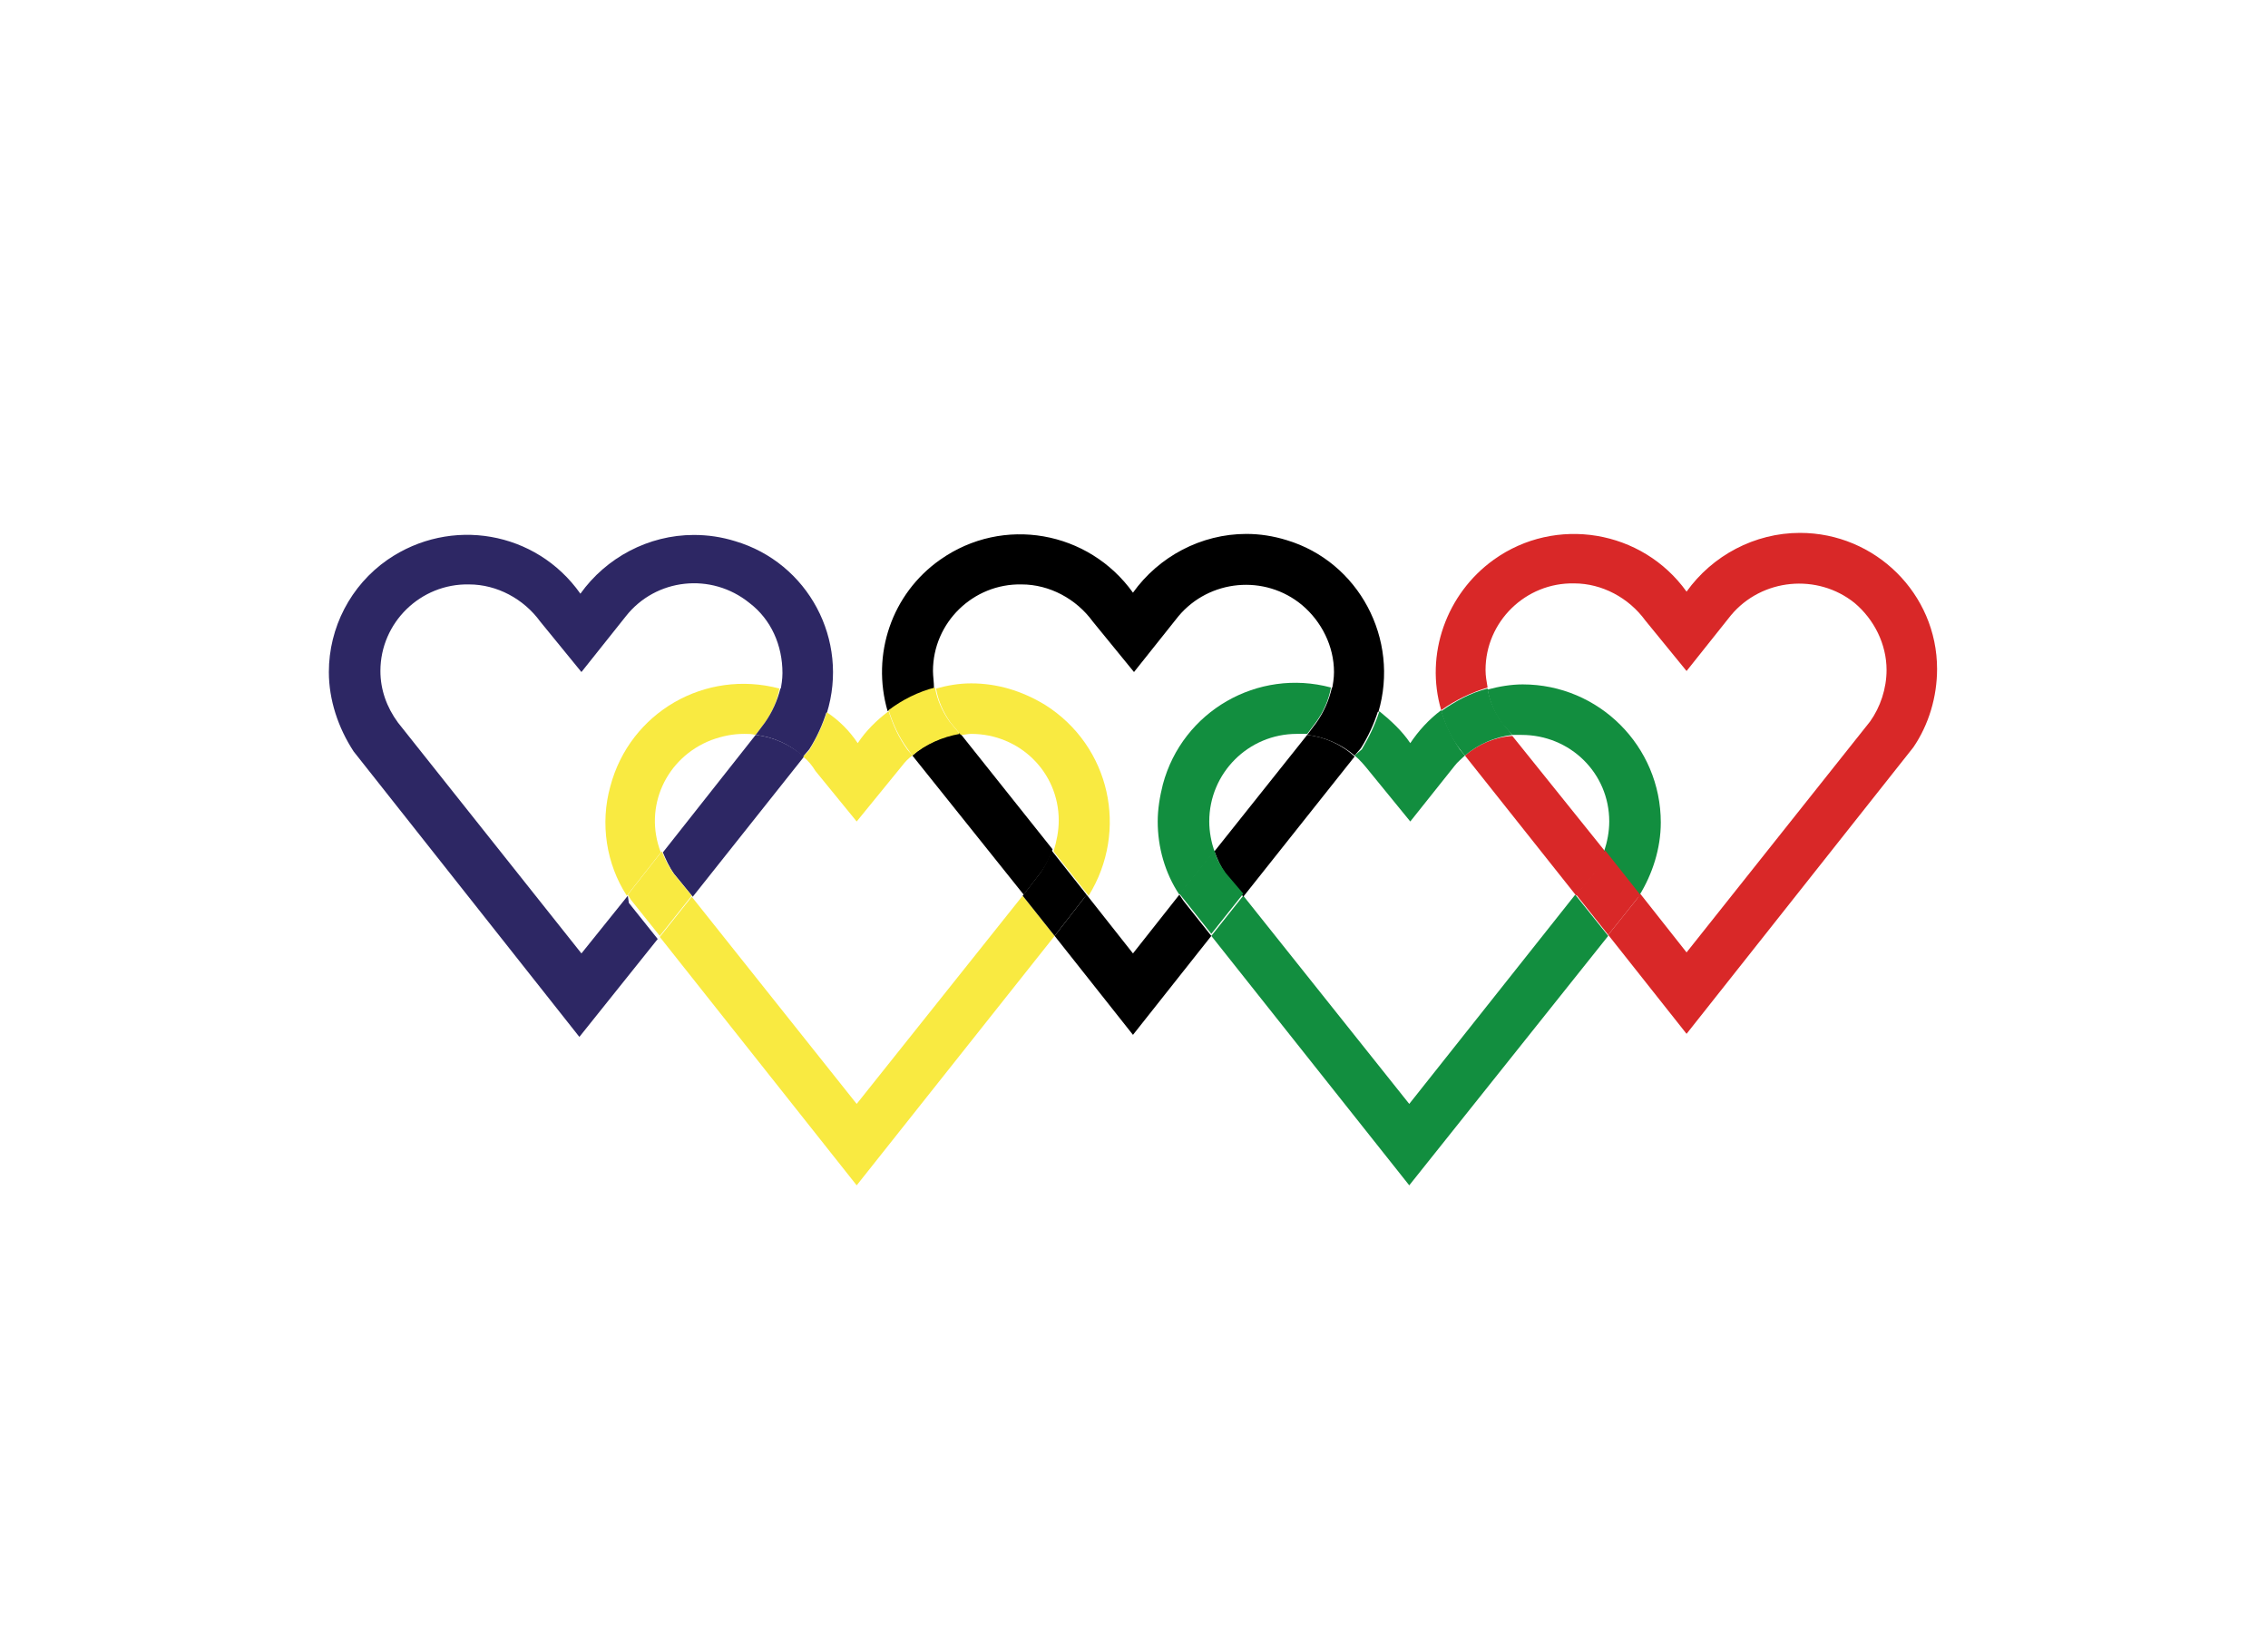
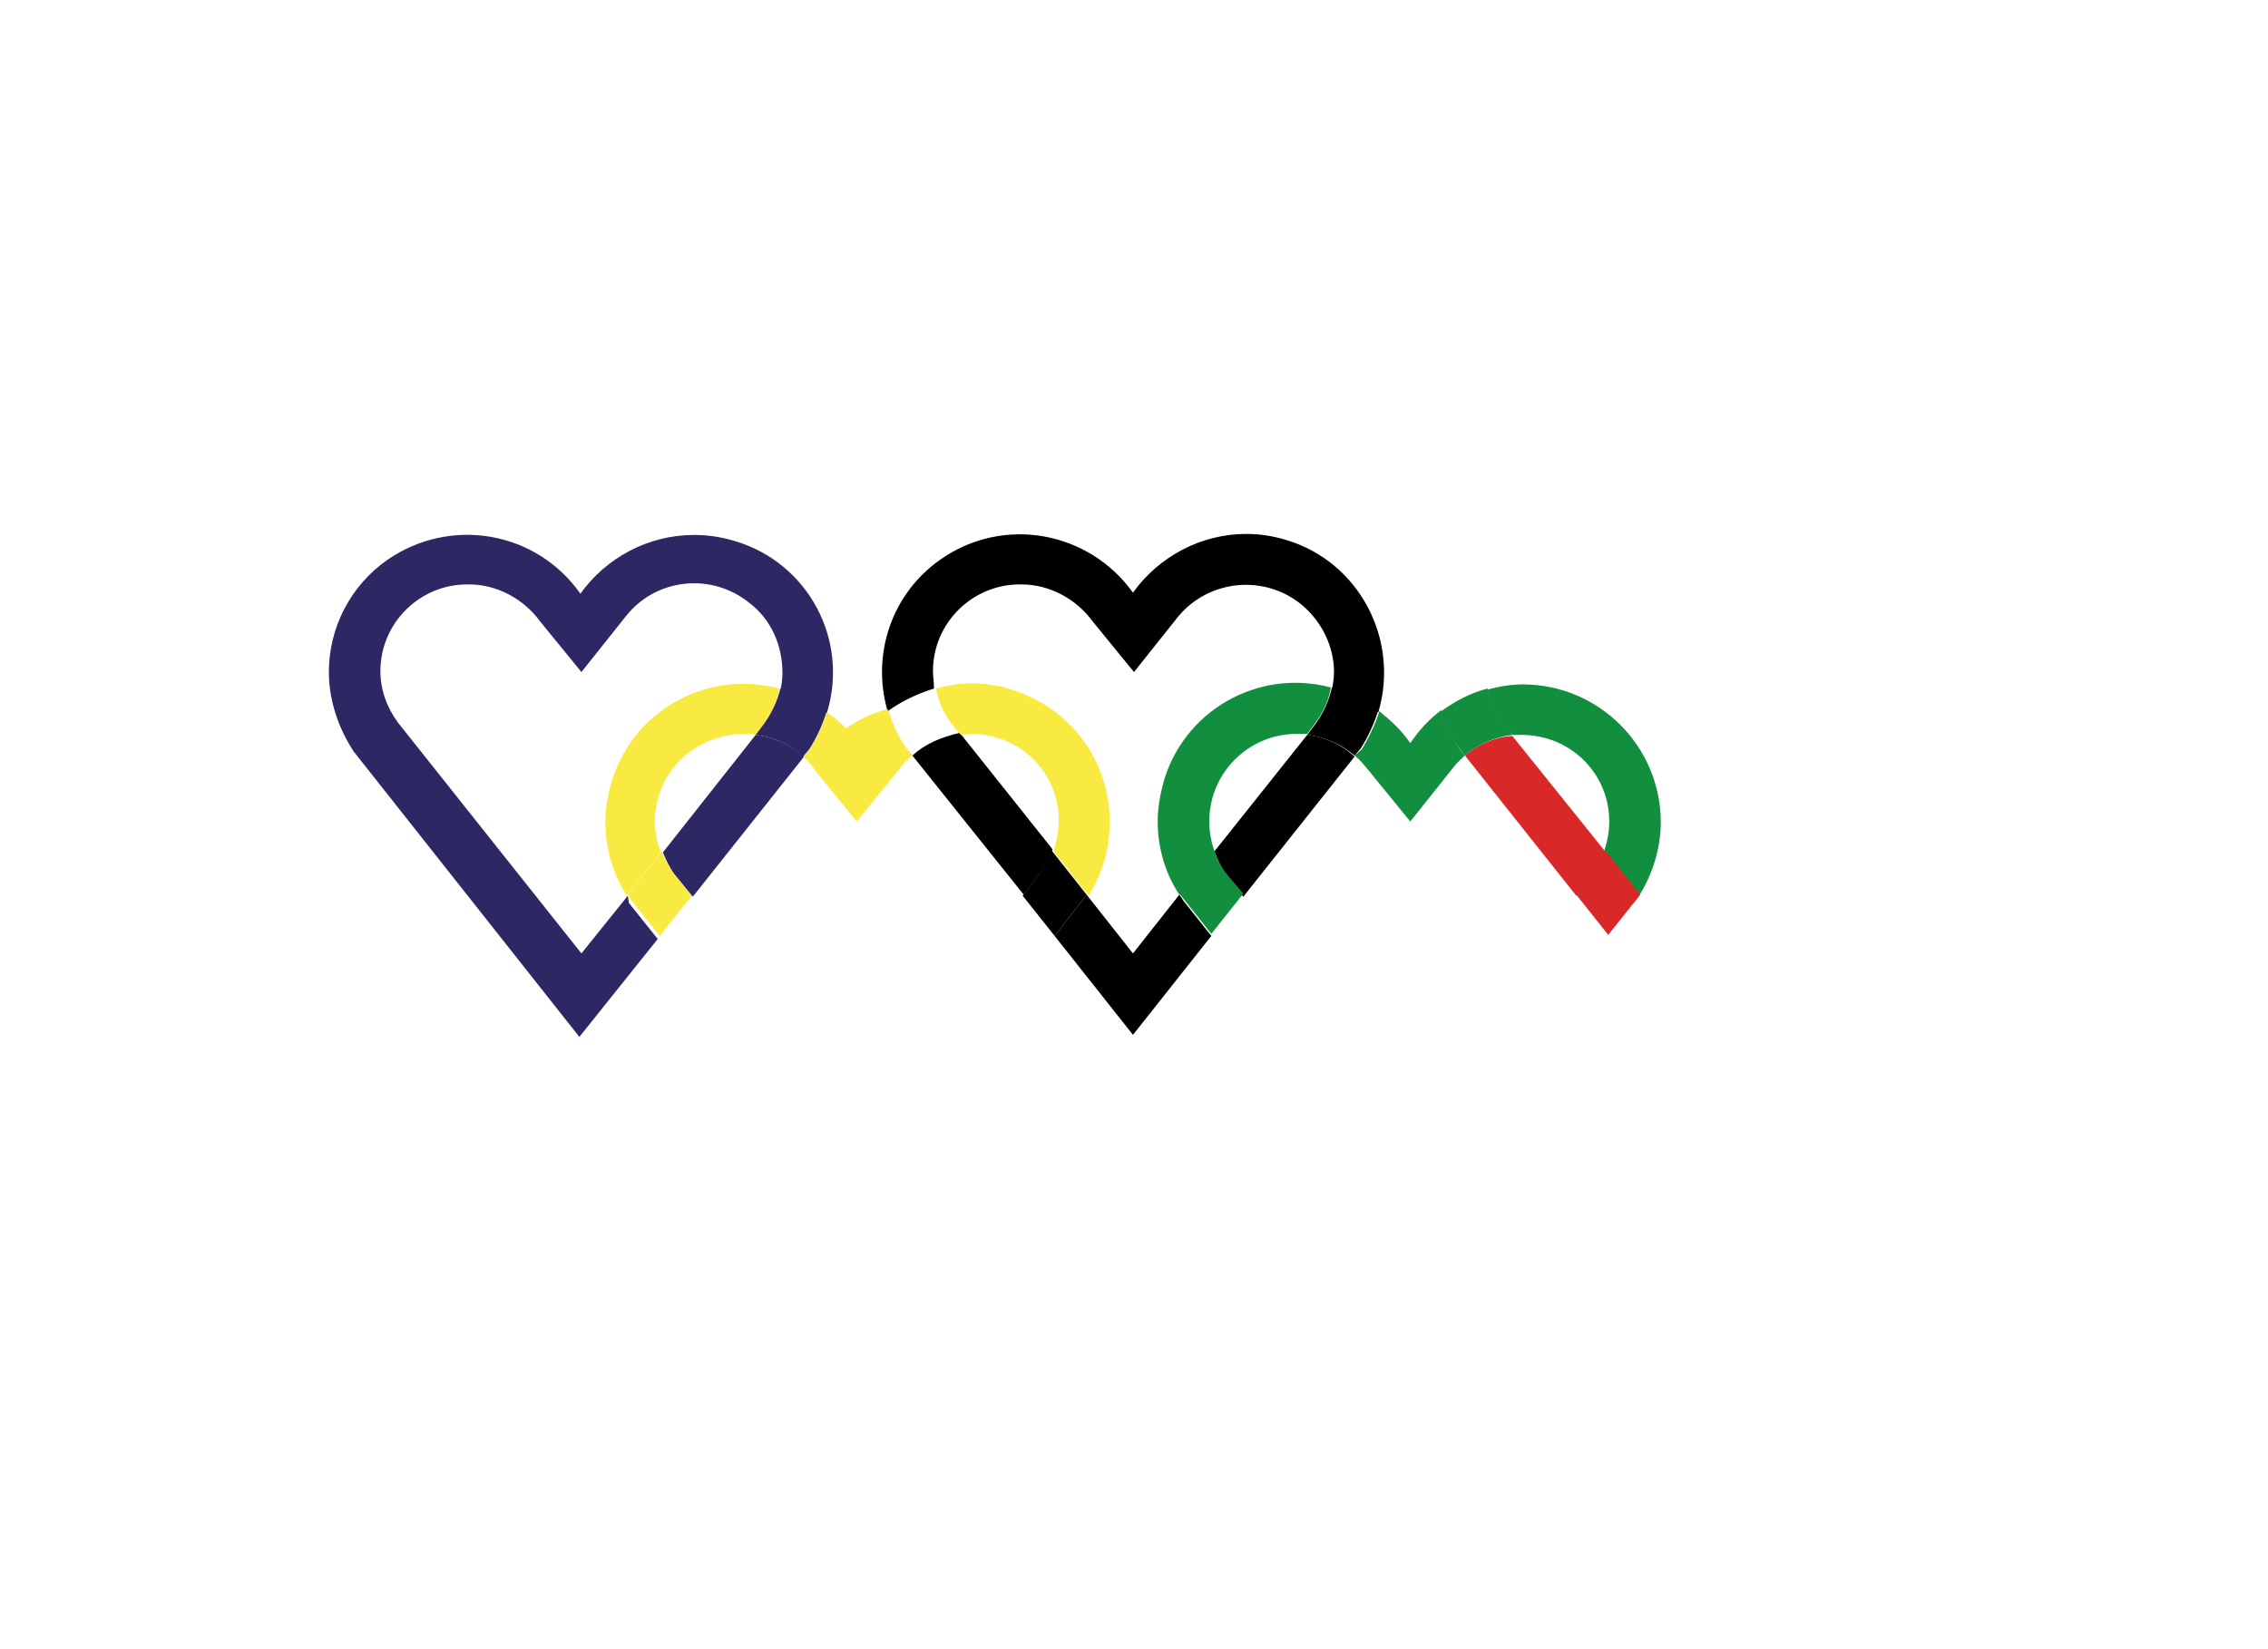
<svg xmlns="http://www.w3.org/2000/svg" version="1.1" id="Capa_1" x="0px" y="0px" viewBox="0 0 220 160" style="enable-background:new 0 0 220 160;" xml:space="preserve">
  <style type="text/css">
	.st0{fill:none;}
	.st1{fill:#D92828;}
	.st2{fill:#128E3F;}
	.st3{fill:#2D2764;}
	.st4{fill:#F9EA41;}
</style>
  <title>template-trabajos-+++_5</title>
-   <path class="st0" d="M125.8,71.2c-4.7,0-8.5,3.8-8.5,8.5c0,1,0.2,1.9,0.5,2.9l9-11.3C126.4,71.2,126.1,71.2,125.8,71.2z" />
  <path class="st0" d="M141.1,74.3l-4.3,5.4l-4-4.9c-0.4-0.6-0.8-1.1-1.4-1.5l-10.8,13.6l16.2,20.2l16.1-20.3l-10.8-13.6  C141.8,73.6,141.4,74,141.1,74.3z" />
  <path class="st0" d="M147.6,71.2c-0.3,0-0.6,0-0.9,0l9,11.2c1.6-4.4-0.7-9.2-5.1-10.8C149.6,71.3,148.6,71.1,147.6,71.2L147.6,71.2z  " />
  <path class="st0" d="M125.7,66.3c1.1,0,2.3,0.2,3.4,0.5c0.1-0.6,0.2-1.1,0.2-1.7c0-4.7-3.9-8.5-8.6-8.4c-2.5,0-4.9,1.2-6.5,3.1  l-4.3,5.4l-4-4.9c-2.7-3.8-8.1-4.7-11.9-2c-2.2,1.6-3.6,4.1-3.6,6.9c0,0.6,0.1,1.2,0.2,1.7c1.1-0.3,2.3-0.5,3.5-0.5  c7.4,0,13.4,6,13.4,13.4c0,2.5-0.7,5-2,7.1l4.5,5.7l4.5-5.7c-1.3-2.1-2-4.6-2.1-7.1C112.4,72.3,118.4,66.3,125.7,66.3z" />
  <path class="st0" d="M161.2,79.7c0,2.5-0.7,4.9-2,7.1l4.5,5.7l17.8-22.4c1.1-1.5,1.7-3.2,1.7-5c0-4.7-3.9-8.5-8.6-8.5  c-2.5,0-4.9,1.2-6.5,3.1l-4.4,5.4l-4-4.9c-2.7-3.8-8.1-4.7-11.9-2c-2.2,1.6-3.6,4.1-3.6,6.9c0,0.6,0.1,1.1,0.2,1.7  c1.1-0.3,2.2-0.4,3.4-0.5C155.1,66.3,161.1,72.3,161.2,79.7z" />
  <path class="st0" d="M72.2,66.3c1.2,0,2.3,0.2,3.5,0.5c0.1-0.6,0.2-1.1,0.3-1.7c0-4.7-3.9-8.5-8.6-8.5c-2.5,0-4.9,1.2-6.5,3.1  l-4.4,5.4l-4-4.9c-2.7-3.8-8.1-4.7-11.9-2c-2.2,1.6-3.6,4.1-3.6,6.9c0,1.8,0.6,3.6,1.6,5l17.8,22.3l4.5-5.6  c-1.4-2.1-2.1-4.6-2.1-7.2C58.7,72.3,64.7,66.3,72.2,66.3C72.1,66.3,72.2,66.3,72.2,66.3z" />
  <path class="st0" d="M72.2,71.2c-4.7,0-8.5,3.7-8.5,8.4c0,1.1,0.2,2.1,0.6,3.1l9-11.4C72.9,71.2,72.5,71.2,72.2,71.2z" />
  <path class="st0" d="M94.1,71.2c-0.3,0-0.7,0-1,0.1l9,11.3c1.6-4.4-0.6-9.2-5-10.8C96.1,71.4,95.1,71.2,94.1,71.2z" />
  <path class="st0" d="M87.5,74.3l-4.4,5.4l-4-4.9c-0.3-0.5-0.8-1-1.2-1.4L67.1,87l16.1,20.2l16.1-20.2L88.5,73.3  C88.1,73.6,87.8,74,87.5,74.3z" />
-   <path class="st1" d="M174.6,51.7c-4.4,0-8.5,2.2-11,5.7c-4.3-6-12.7-7.4-18.7-3.1c-4.6,3.3-6.7,9.2-5.1,14.6c1.4-1,2.9-1.7,4.5-2.2  c-0.1-0.6-0.2-1.1-0.2-1.7c0-4.7,3.9-8.5,8.6-8.4c2.7,0,5.3,1.4,6.9,3.6l4,4.9l4.3-5.4c3-3.6,8.4-4.1,12-1.2c1.9,1.6,3.1,4,3.1,6.5  c0,1.8-0.6,3.6-1.6,5l-17.8,22.4l-4.5-5.7l-0.3,0.5l-2.8,3.5l7.6,9.6l22-27.8c1.5-2.2,2.3-4.9,2.3-7.6  C187.9,57.6,181.9,51.7,174.6,51.7z" />
  <path class="st1" d="M142.1,73.3l10.8,13.6l1.7-2.1c0.5-0.7,0.9-1.4,1.1-2.2l-9-11.2C145,71.5,143.4,72.2,142.1,73.3z" />
  <path class="st2" d="M146.7,71.3c0.3,0,0.6,0,0.9,0c4.7,0,8.5,3.7,8.5,8.4c0,1-0.2,2-0.5,2.9l3.4,4.3c1.3-2.1,2.1-4.6,2.1-7.1  c0-7.4-6-13.4-13.4-13.4c-1.1,0-2.3,0.2-3.4,0.5c0.2,1.2,0.7,2.3,1.4,3.3L146.7,71.3z" />
  <path class="st2" d="M131.4,73.3c0.5,0.4,1,1,1.4,1.5l4,4.9l4.3-5.4c0.3-0.4,0.7-0.7,1-1l-0.5-0.6c-0.8-1.2-1.4-2.4-1.8-3.8  c-1.2,0.9-2.2,2-3,3.2c-0.8-1.2-1.9-2.2-3-3.1c-0.4,1.3-1,2.5-1.7,3.7L131.4,73.3z" />
  <path class="st2" d="M125.8,71.2c0.3,0,0.7,0,1,0l0.9-1.2c0.7-1,1.2-2.1,1.4-3.3c-7.1-1.9-14.4,2.3-16.3,9.4  c-0.3,1.2-0.5,2.4-0.5,3.6c0,2.5,0.7,5,2.1,7.1l3.4-4.2c-0.3-0.9-0.5-1.9-0.5-2.9C117.3,75,121.1,71.2,125.8,71.2z" />
-   <polygon class="st2" points="136.7,107.1 120.6,86.9 117.5,90.8 136.7,115 156,90.8 152.8,86.8 " />
  <path class="st1" d="M159.1,86.8l-3.4-4.3c-0.3,0.8-0.7,1.5-1.1,2.2l-1.7,2.1l3.1,3.9l2.8-3.5L159.1,86.8z" />
  <path class="st2" d="M142.1,73.3c1.3-1.1,2.9-1.8,4.6-2l-1-1.2c-0.7-1-1.2-2.1-1.4-3.3c-1.6,0.4-3.1,1.2-4.5,2.2  c0.4,1.4,1,2.7,1.9,3.8L142.1,73.3z" />
  <path class="st3" d="M73.3,71.3l-9,11.4c0.3,0.7,0.6,1.4,1.1,2.1l1.8,2.2l10.8-13.6C76.6,72.2,75,71.5,73.3,71.3z" />
  <path class="st3" d="M60.9,86.9l-4.5,5.6L38.6,70.1c-1.1-1.5-1.7-3.2-1.7-5c0-4.7,3.9-8.5,8.6-8.4c2.7,0,5.3,1.4,6.9,3.6l4,4.9  l4.3-5.4c2.9-3.7,8.3-4.3,12-1.3c2.1,1.6,3.2,4.1,3.2,6.8c0,0.6-0.1,1.2-0.2,1.7c1.6,0.5,3.2,1.2,4.5,2.2c2.2-7.1-1.8-14.6-8.9-16.7  c-1.3-0.4-2.6-0.6-4-0.6c-4.4,0-8.5,2.2-11,5.7c-4.3-6.1-12.6-7.5-18.7-3.3c-3.6,2.5-5.7,6.6-5.7,10.9c0,2.7,0.9,5.4,2.4,7.7  l21.9,27.7l7.6-9.5l-2.8-3.5L60.9,86.9z" />
  <path d="M114.4,86.8l-4.5,5.7l-4.5-5.7c-0.1,0.1-0.2,0.3-0.3,0.4l-2.8,3.6l7.6,9.6l7.6-9.6l-2.7-3.4L114.4,86.8z" />
  <path d="M90.5,65.1c0-4.7,3.9-8.5,8.6-8.4c2.7,0,5.3,1.4,6.9,3.6l4,4.9l4.3-5.4c3-3.6,8.4-4.1,12-1.1c1.9,1.6,3.1,4,3.1,6.5  c0,0.6-0.1,1.2-0.2,1.7c1.6,0.4,3.2,1.2,4.5,2.2c2.1-7.1-1.9-14.6-8.9-16.7c-1.3-0.4-2.6-0.6-3.9-0.6c-4.4,0-8.5,2.2-11,5.7  c-4.3-6-12.6-7.5-18.7-3.2c-4.7,3.3-6.7,9.2-5.1,14.7c1.4-1,2.9-1.7,4.5-2.2C90.6,66.2,90.5,65.6,90.5,65.1z" />
  <path d="M88.5,73.3l10.8,13.5l1.7-2.2c0.5-0.7,0.8-1.4,1.1-2.2l-9-11.3C91.3,71.5,89.7,72.2,88.5,73.3z" />
  <path d="M126.8,71.3l-9,11.3c0.3,0.8,0.6,1.5,1.1,2.2l1.7,2.2l10.8-13.6C130.1,72.2,128.5,71.5,126.8,71.3z" />
  <path class="st2" d="M118.9,84.7c-0.5-0.7-0.9-1.4-1.1-2.2l-3.4,4.2l0.4,0.5l2.7,3.4l3.1-3.9L118.9,84.7z" />
  <path d="M127.7,70.1l-0.9,1.2c1.7,0.2,3.3,0.9,4.6,2l0.6-0.7c0.7-1.1,1.3-2.4,1.7-3.7c-1.4-1-2.9-1.7-4.5-2.2  C128.9,68,128.4,69.1,127.7,70.1z" />
  <path class="st4" d="M72.2,71.2c0.4,0,0.7,0,1.1,0.1l0.9-1.2c0.7-1,1.2-2.1,1.4-3.3c-7.2-1.9-14.5,2.3-16.4,9.5  c-1,3.6-0.4,7.5,1.6,10.6l3.3-4.2c-1.7-4.4,0.5-9.2,4.9-10.9C70.1,71.4,71.1,71.2,72.2,71.2z" />
-   <polygon class="st4" points="83.1,107.1 67.1,87 64,90.9 83.1,115 102.3,90.8 99.2,86.9 " />
  <path class="st4" d="M94.2,66.3c-1.2,0-2.3,0.2-3.4,0.5c0.2,1.2,0.7,2.3,1.4,3.3l1,1.2c0.3,0,0.7-0.1,1-0.1c4.7,0,8.5,3.7,8.5,8.4  c0,1-0.2,2-0.5,3l3.4,4.3c3.9-6.3,2.1-14.5-4.2-18.5C99.1,67,96.7,66.3,94.2,66.3z" />
  <path class="st4" d="M77.9,73.4c0.5,0.4,0.9,0.9,1.2,1.4l4,4.9l4.4-5.4c0.3-0.4,0.6-0.7,1-1l-0.5-0.6c-0.8-1.1-1.4-2.4-1.8-3.7  c-1.2,0.9-2.2,1.9-3,3.1c-0.8-1.2-1.8-2.2-3-3c-0.4,1.3-1,2.5-1.7,3.7L77.9,73.4z" />
  <path class="st4" d="M65.3,84.7c-0.4-0.6-0.8-1.3-1.1-2.1l-3.3,4.2l0.3,0.5l2.8,3.5l3.1-3.9L65.3,84.7z" />
  <path class="st3" d="M74.2,70.1l-0.9,1.2c1.7,0.2,3.3,0.9,4.6,2.1l0.6-0.7c0.7-1.1,1.3-2.4,1.7-3.7c-1.4-1-2.9-1.8-4.5-2.2  C75.4,68,74.9,69.1,74.2,70.1z" />
  <path d="M105.4,86.8l-3.4-4.3c-0.3,0.8-0.6,1.5-1.1,2.2l-1.7,2.2l3.1,3.9l2.8-3.6C105.2,87.1,105.3,87,105.4,86.8z" />
-   <path class="st4" d="M88.5,73.3c1.3-1.1,2.9-1.8,4.6-2.1l-1-1.2c-0.7-1-1.2-2.1-1.4-3.3c-1.6,0.4-3.2,1.2-4.5,2.2  c0.4,1.3,1,2.6,1.8,3.7L88.5,73.3z" />
+   <path class="st4" d="M88.5,73.3l-1-1.2c-0.7-1-1.2-2.1-1.4-3.3c-1.6,0.4-3.2,1.2-4.5,2.2  c0.4,1.3,1,2.6,1.8,3.7L88.5,73.3z" />
</svg>